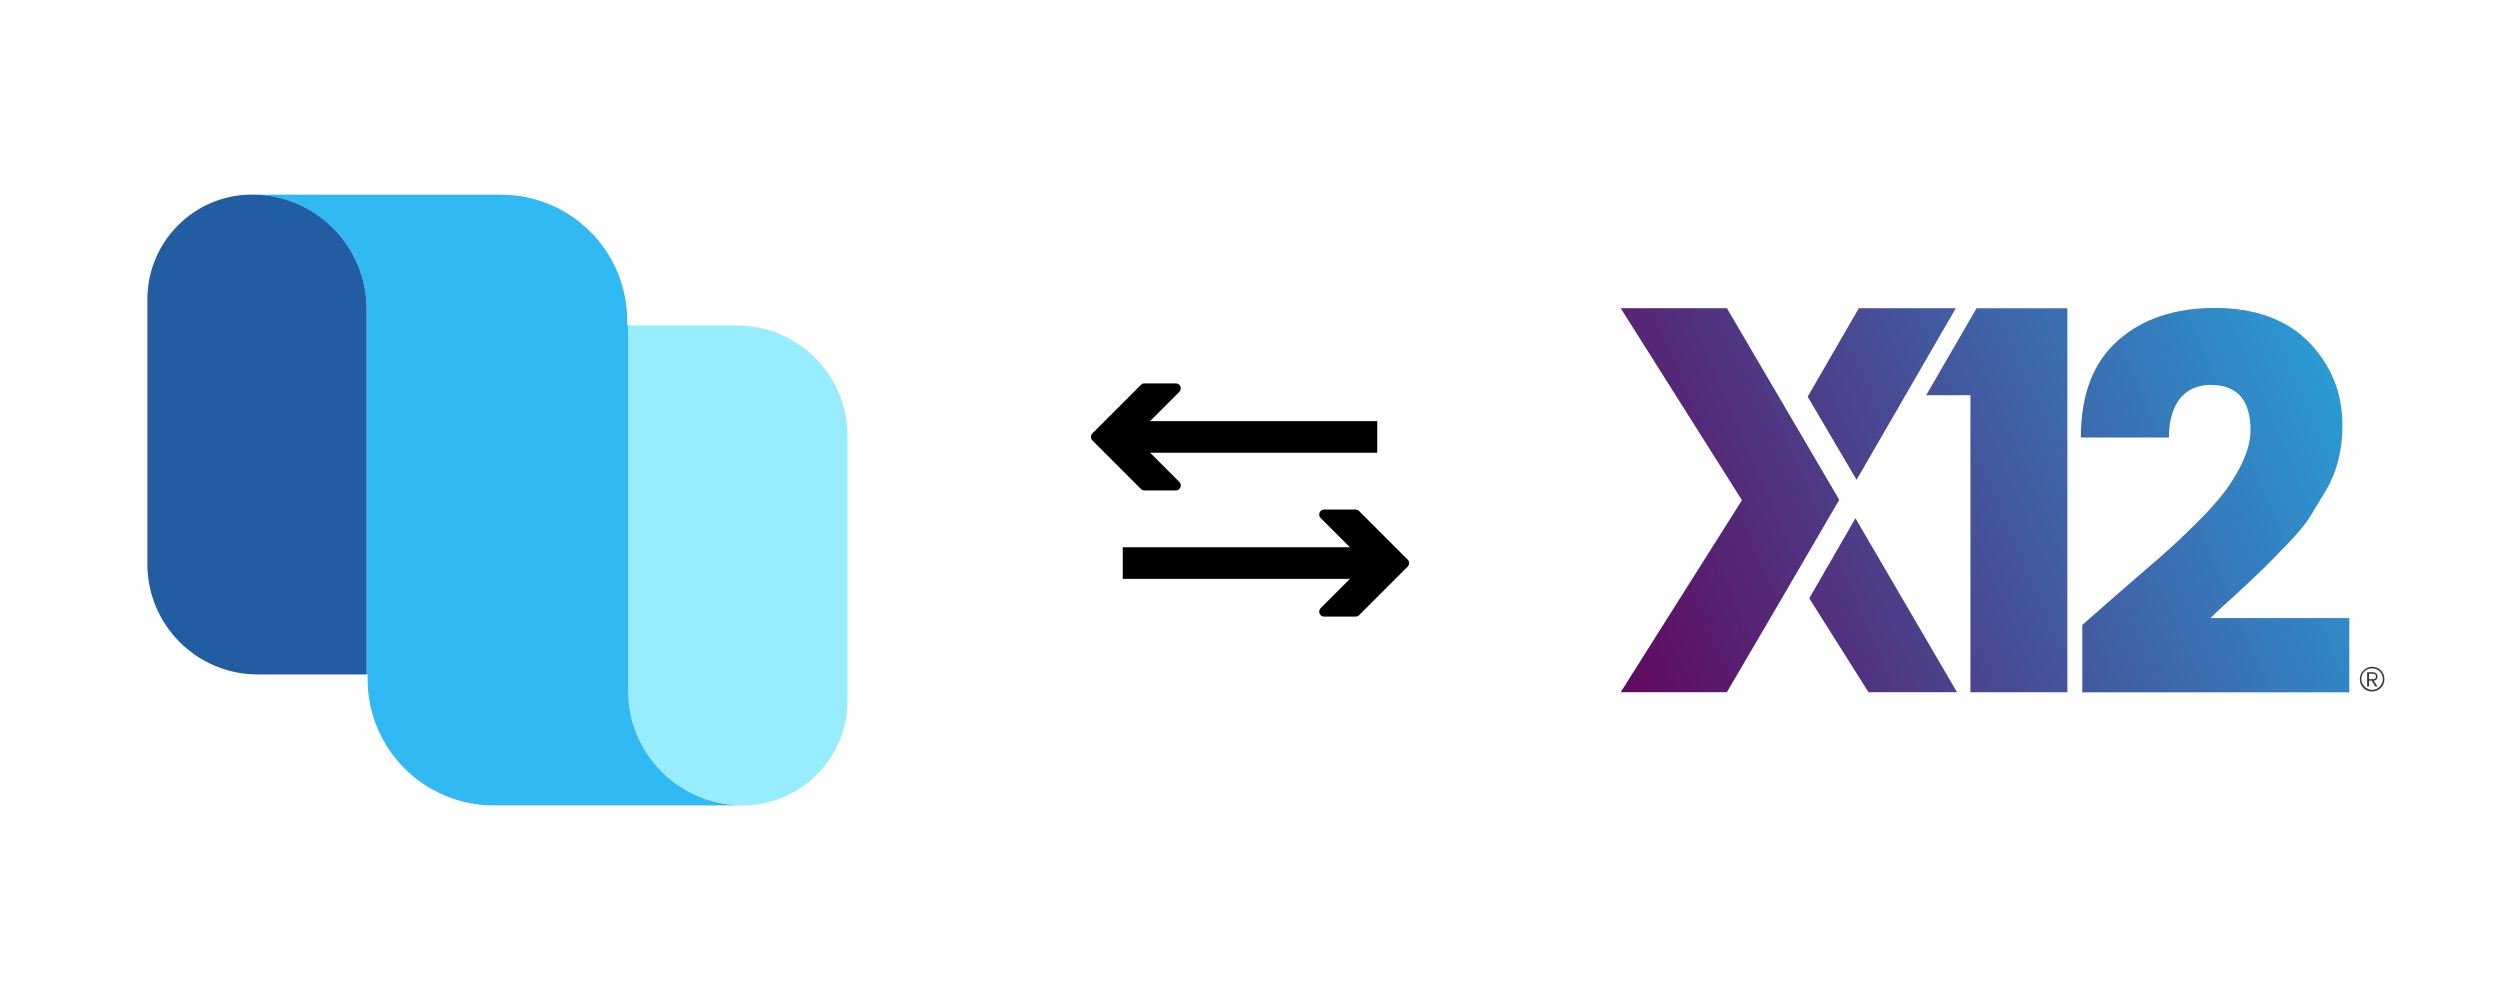
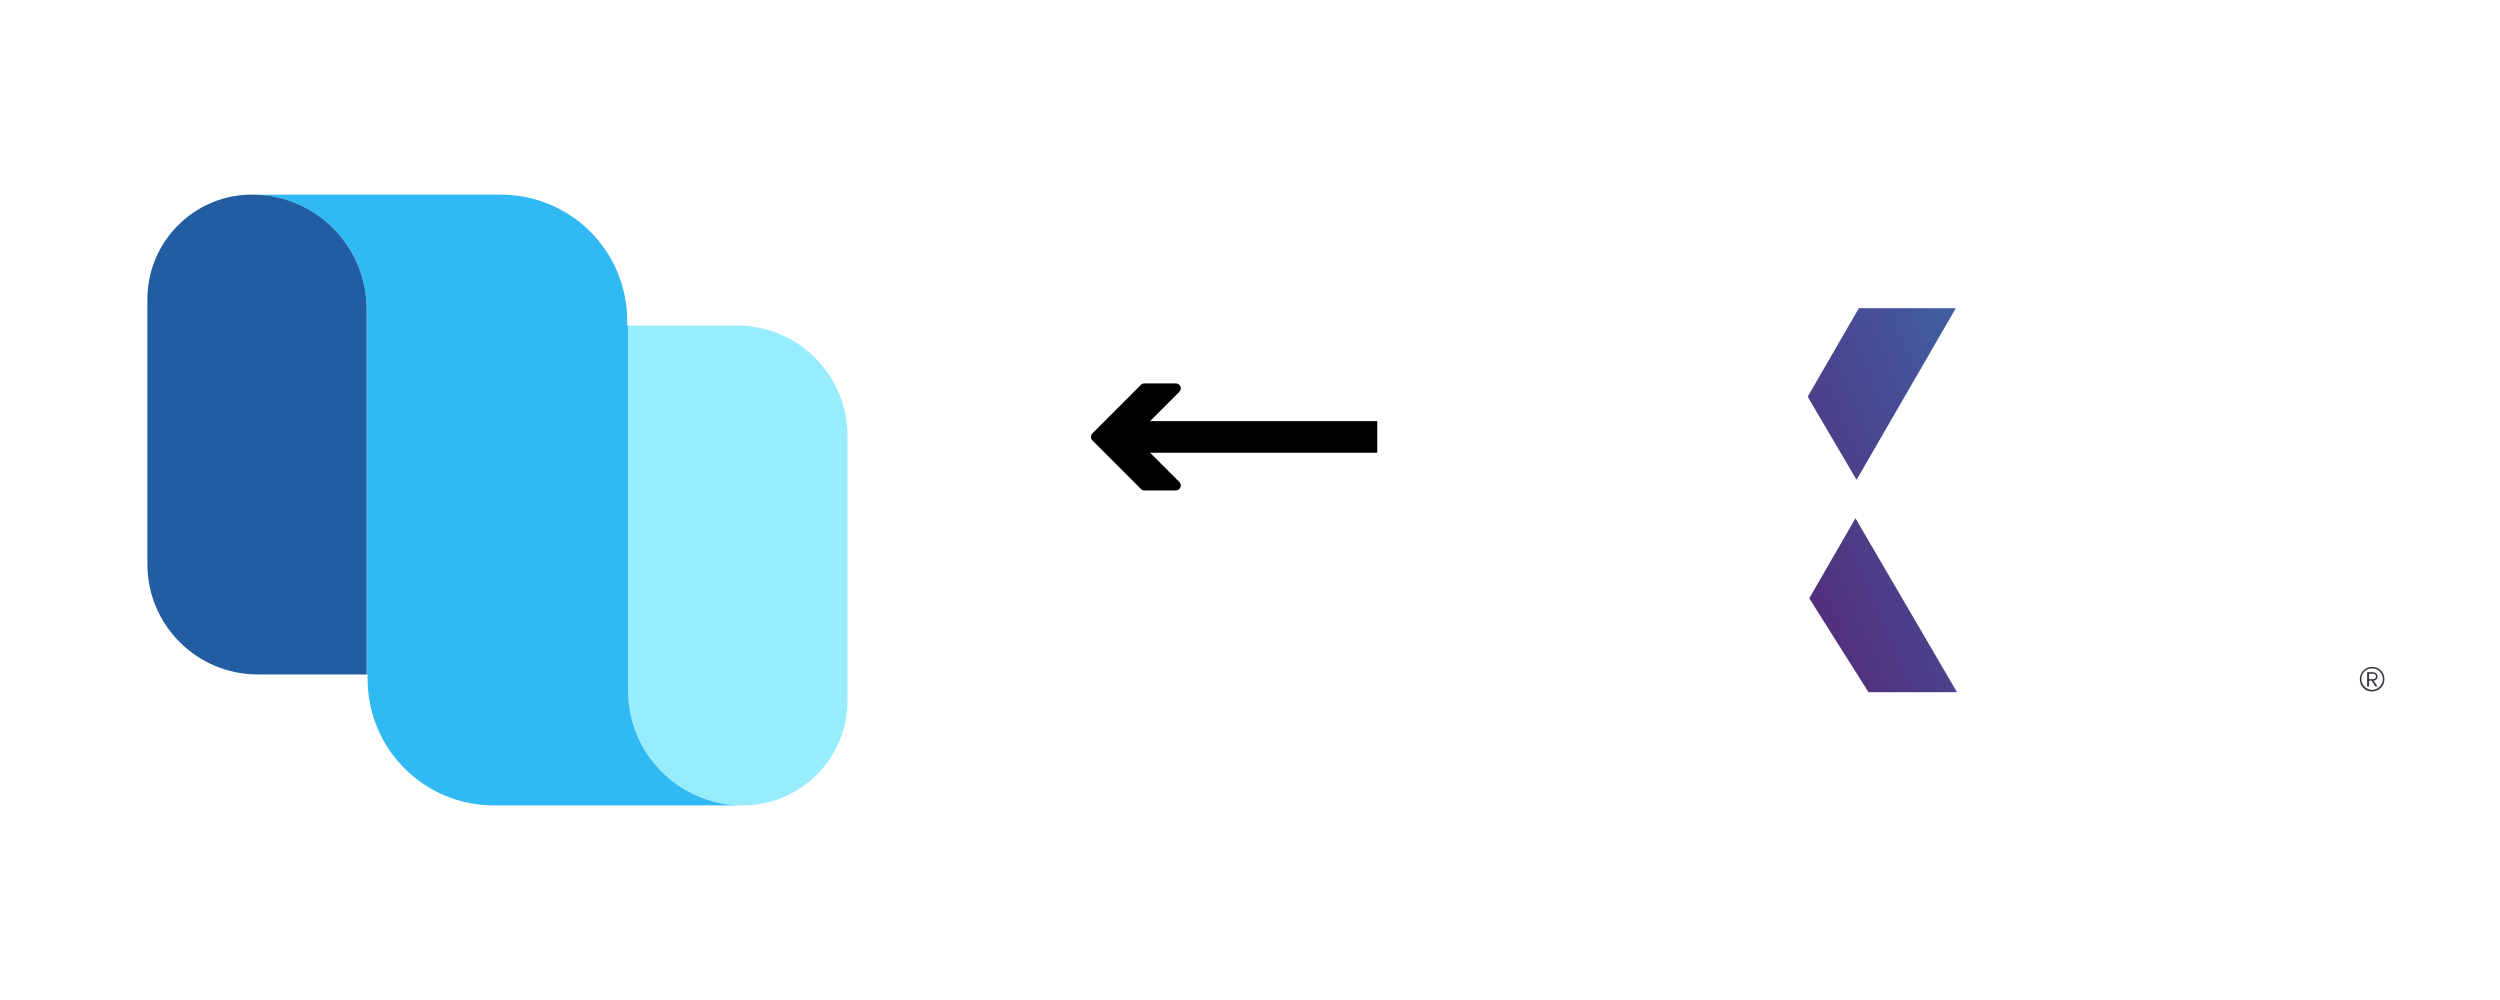
<svg xmlns="http://www.w3.org/2000/svg" xmlns:xlink="http://www.w3.org/1999/xlink" id="Layer_1" viewBox="0 0 400 160">
  <defs>
    <filter id="drop-shadow-1" filterUnits="userSpaceOnUse">
      <feOffset dx="1" dy="1" />
      <feGaussianBlur result="blur" stdDeviation="1" />
      <feFlood flood-color="#000" flood-opacity=".3" />
      <feComposite in2="blur" operator="in" />
      <feComposite in="SourceGraphic" />
    </filter>
    <filter id="drop-shadow-2" filterUnits="userSpaceOnUse">
      <feOffset dx="1" dy="1" />
      <feGaussianBlur result="blur-2" stdDeviation="1" />
      <feFlood flood-color="#000" flood-opacity=".3" />
      <feComposite in2="blur-2" operator="in" />
      <feComposite in="SourceGraphic" />
    </filter>
    <linearGradient id="linear-gradient" x1="379.84" y1="453.81" x2="203.26" y2="529.75" gradientTransform="translate(0 -398)" gradientUnits="userSpaceOnUse">
      <stop offset="0" stop-color="#27a3db" />
      <stop offset=".68" stop-color="#600a5f" />
    </linearGradient>
    <linearGradient id="linear-gradient-2" x1="385.84" y1="467.84" x2="209.41" y2="543.72" xlink:href="#linear-gradient" />
    <linearGradient id="linear-gradient-3" x1="383.09" y1="461.25" x2="206.51" y2="537.19" xlink:href="#linear-gradient" />
    <linearGradient id="linear-gradient-4" x1="371.19" y1="433.57" x2="194.6" y2="509.51" xlink:href="#linear-gradient" />
    <linearGradient id="linear-gradient-5" x1="369.62" y1="429.91" x2="193.03" y2="505.85" xlink:href="#linear-gradient" />
  </defs>
  <rect x="5" y="5.41" width="149.18" height="149.18" rx="20.37" ry="20.37" fill="#fff" filter="url(#drop-shadow-1)" stroke-width="0" />
-   <rect x="245.82" y="5.41" width="149.18" height="149.18" rx="20.37" ry="20.37" fill="#fff" filter="url(#drop-shadow-2)" stroke-width="0" />
  <path d="m184.01,72.44h36.35v-5.06h-36.35l4.68-4.68c.5-.5.15-1.36-.56-1.36h-5.02c-.21,0-.41.08-.56.23l-7.77,7.77c-.31.31-.31.82,0,1.13l7.77,7.77c.15.15.35.23.56.23h5.02c.71,0,1.07-.86.56-1.36l-4.68-4.68Z" stroke-width="0" />
-   <path d="m215.99,87.56h-36.35v5.06h36.35l-4.68,4.68c-.5.5-.15,1.36.56,1.36h5.02c.21,0,.41-.08.56-.23l7.77-7.77c.31-.31.31-.82,0-1.13l-7.77-7.77c-.15-.15-.35-.23-.56-.23h-5.02c-.71,0-1.07.86-.56,1.36l4.68,4.68Z" stroke-width="0" />
-   <path d="m315.27,110.75v-47.52h-7.08l8.06-13.91h14.53v61.44h-15.51Z" fill="url(#linear-gradient)" stroke-width="0" />
-   <path d="m333.18,99.98c1.54-1.35,3.69-3.26,6.46-5.66,2.77-2.4,4.92-4.25,6.46-5.6,1.54-1.35,3.32-3.02,5.36-5.05s3.57-3.76,4.62-5.17c2.65-3.69,4-6.89,4-9.66,0-4.86-2.15-7.26-6.4-7.26-2.03,0-3.69.74-4.86,2.15-1.17,1.48-1.79,3.57-1.79,6.28h-14.1c0-6.83,1.97-12,5.91-15.51,3.94-3.51,9.17-5.23,15.57-5.23s11.45,1.85,15.02,5.48c3.57,3.69,5.36,8.13,5.36,13.3,0,3.94-.86,7.39-2.59,10.34-1.05,1.72-1.91,3.14-2.65,4.37-.74,1.17-1.97,2.65-3.69,4.43s-2.95,3.02-3.76,3.82c-.8.8-2.28,2.15-4.37,4.12-2.15,1.91-3.51,3.2-4.06,3.76h22.22v11.88h-42.72v-10.77h0Z" fill="url(#linear-gradient-2)" stroke-width="0" />
  <polygon points="289.48 95.73 298.96 110.75 313.12 110.75 296.87 82.92 289.48 95.73" fill="url(#linear-gradient-3)" stroke-width="0" />
-   <polygon points="276.3 49.31 259.31 49.31 278.71 80.03 259.31 110.75 276.3 110.75 284.74 96.34 294.28 79.97 276.3 49.31" fill="url(#linear-gradient-4)" stroke-width="0" />
  <polygon points="312.93 49.31 297.42 49.31 289.23 63.47 297.05 76.77 312.93 49.31" fill="url(#linear-gradient-5)" stroke-width="0" />
  <path d="m377.57,108.66c0-1.11.92-1.97,1.97-1.97,1.11,0,1.97.86,1.97,1.97s-.86,1.97-1.97,1.97c-1.11.06-1.97-.86-1.97-1.97Zm.25,0c0,.92.8,1.72,1.72,1.72s1.72-.8,1.72-1.72c0-.98-.8-1.72-1.72-1.72-.98,0-1.72.74-1.72,1.72Zm1.66.25h-.43v.92h-.31v-2.28h.92c.37,0,.74.25.74.68,0,.49-.43.68-.62.68l.62.92h-.37l-.55-.92Zm-.43-1.11v.86h.68c.25,0,.43-.18.43-.43s-.18-.43-.43-.43c0,0-.68,0-.68,0Z" fill="#363640" stroke-width="0" />
  <path d="m118.84,128.86h0c-10.11,0-18.32-8.21-18.32-18.32v-58.45h17.43c9.74,0,17.65,7.91,17.65,17.65v42.36c0,9.25-7.51,16.76-16.76,16.76h0Z" fill="#97edfe" stroke-width="0" />
  <path d="m100.51,110.54v-58.45h-.16v-.76c0-11.15-9.04-20.18-20.18-20.18h-38.72c-.19,0-.37,0-.56.01,9.86.3,17.77,8.38,17.77,18.31v58.45h.16v.76c0,11.15,9.04,20.18,20.18,20.18h38.72c.19,0,.37,0,.56-.01-9.86-.3-17.77-8.38-17.77-18.31Z" fill="#30b9f2" stroke-width="0" />
  <path d="m40.34,31.14h0c10.11,0,18.32,8.21,18.32,18.32v58.45h-17.43c-9.74,0-17.65-7.91-17.65-17.65v-42.37c0-9.25,7.51-16.76,16.76-16.76h0Z" fill="#225da1" stroke-width="0" />
</svg>